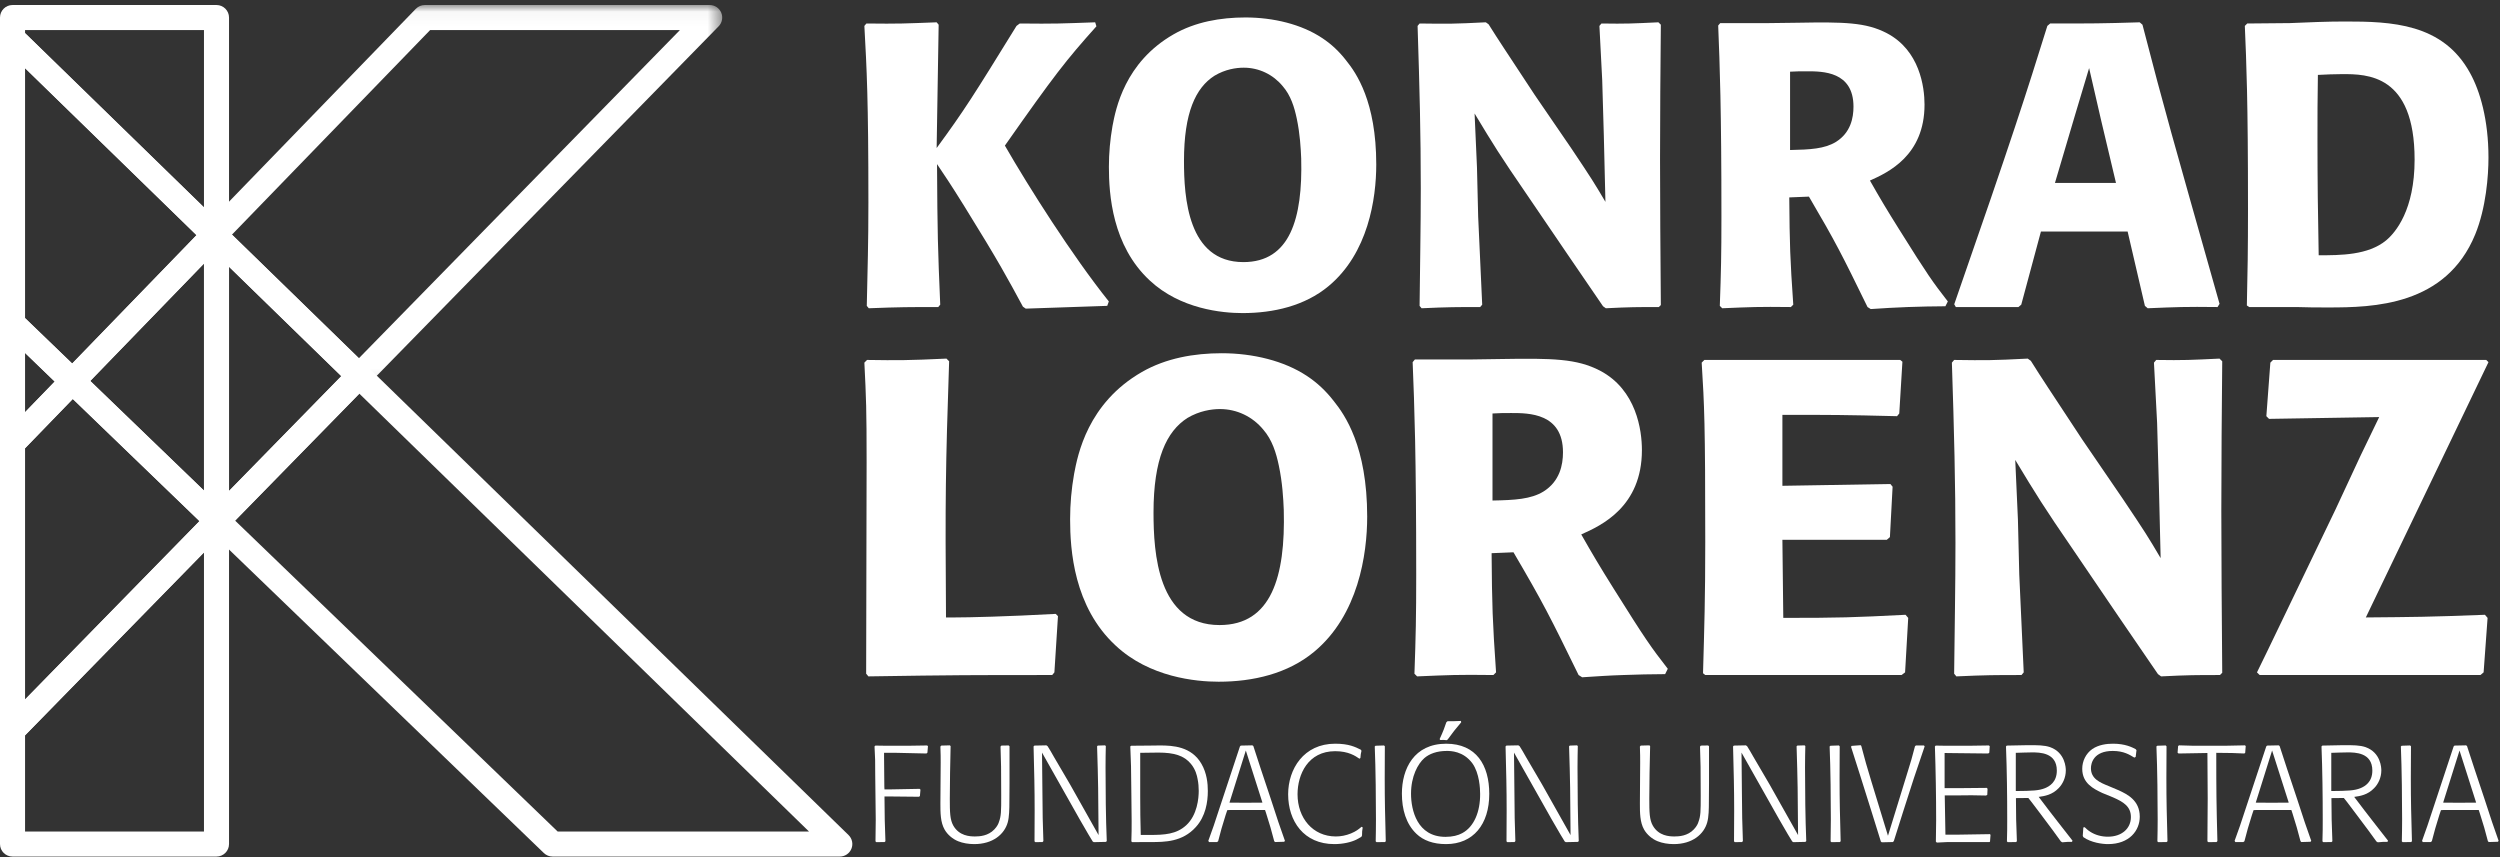
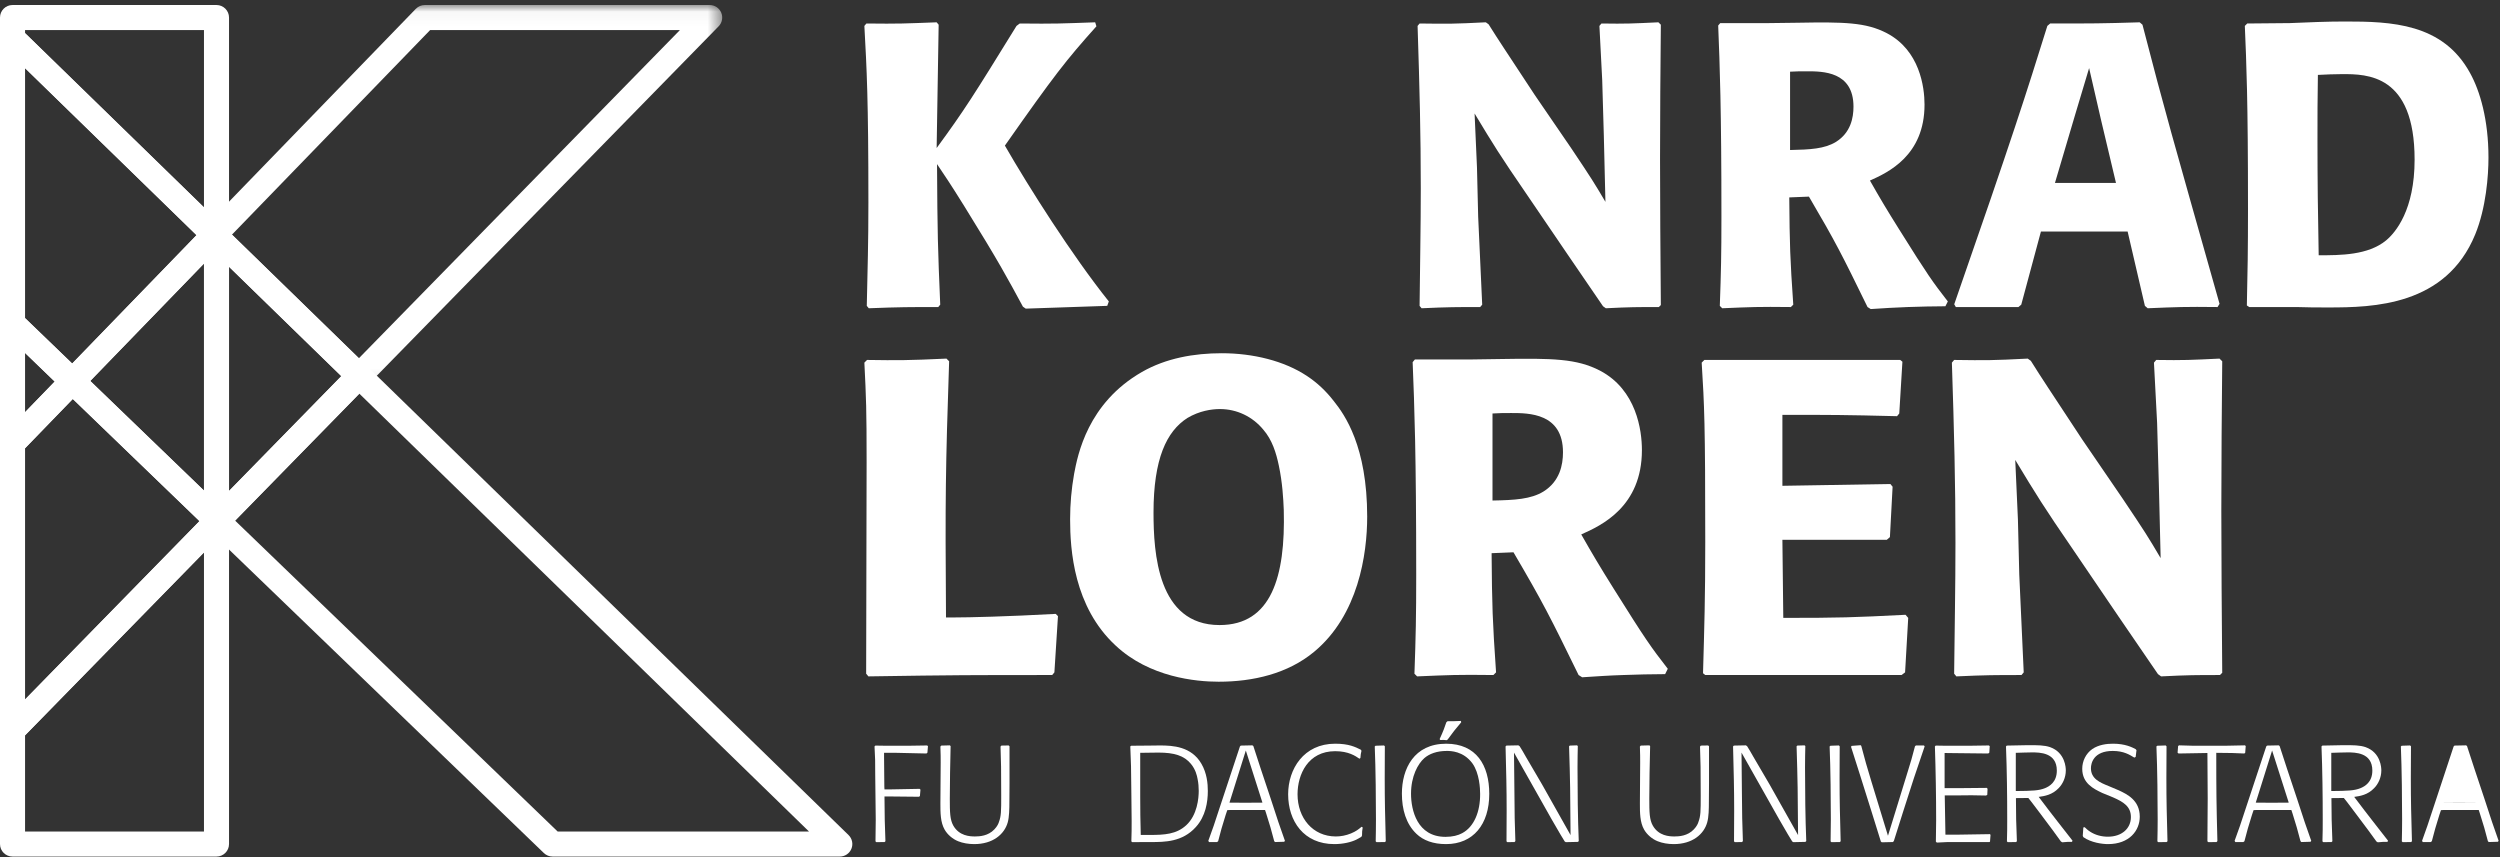
<svg xmlns="http://www.w3.org/2000/svg" xmlns:xlink="http://www.w3.org/1999/xlink" width="175px" height="60px" viewBox="0 0 175 60" version="1.1">
  <rect x="0" y="0" width="175" height="60" fill="#333333" stroke="none" />
  <title>logo-konrad-white</title>
  <desc>Created with Sketch.</desc>
  <defs>
    <polygon id="path-1" points="36.527 0.04 0.25 0.04 0.25 26.881 36.527 26.881 36.527 0.04" />
  </defs>
  <g id="Symbols" stroke="none" stroke-width="1" fill="none" fill-rule="evenodd">
    <g id="footer" transform="translate(-352, -31)">
      <g id="logo-konrad" transform="translate(352, 31)">
        <path d="M6.315,26.666 L14.278,34.342 L14.278,18.447 L6.315,26.666 Z M15.155,37.283 C14.932,37.283 14.713,37.198 14.547,37.037 L4.466,27.319 C4.298,27.158 4.201,26.936 4.197,26.703 C4.193,26.47 4.282,26.245 4.444,26.077 L14.369,15.833 C14.531,15.665 14.753,15.57 14.985,15.566 C15.219,15.553 15.442,15.652 15.609,15.814 L15.766,15.966 C15.936,16.131 16.032,16.358 16.032,16.595 L16.032,36.405 C16.032,36.757 15.821,37.075 15.498,37.213 C15.387,37.259 15.271,37.283 15.155,37.283 L15.155,37.283 Z" id="Fill-1" fill="#FFFFFF" />
-         <path d="M15.155,37.396 C15.043,37.396 14.931,37.375 14.824,37.331 C14.494,37.197 14.278,36.876 14.278,36.519 L14.278,36.405 C14.278,36.054 14.488,35.737 14.811,35.598 C15.133,35.46 15.508,35.529 15.761,35.772 L15.819,35.827 C15.988,35.989 16.085,36.211 16.089,36.445 C16.092,36.68 16.003,36.906 15.839,37.073 L15.782,37.132 C15.614,37.304 15.386,37.396 15.155,37.396" id="Fill-3" fill="#FFFFFF" />
        <g id="Group-7" stroke-width="1" transform="translate(14.028, 0.311)">
          <mask id="mask-2" fill="white">
            <use xlink:href="#path-1" />
          </mask>
          <g id="Clip-6" />
          <path d="M2.209,16.114 L11.094,24.765 L33.566,1.794 L16.081,1.794 L2.209,16.114 Z M11.109,26.881 C10.888,26.881 10.668,26.799 10.497,26.633 L0.515,16.913 C0.346,16.747 0.25,16.521 0.25,16.284 L0.25,15.97 C0.25,15.742 0.339,15.523 0.497,15.36 L15.08,0.307 C15.245,0.136 15.472,0.04 15.71,0.04 L35.65,0.04 C36.004,0.04 36.322,0.252 36.459,0.577 C36.596,0.902 36.524,1.278 36.277,1.53 L11.735,26.617 C11.564,26.793 11.336,26.881 11.109,26.881 L11.109,26.881 Z" id="Fill-5" fill="#FFFFFF" mask="url(#mask-2)" />
        </g>
        <path d="M39.035,58.206 L56.629,58.206 L25.152,27.554 L16.457,36.442 L39.035,58.206 Z M58.787,59.96 L38.681,59.96 C38.454,59.96 38.236,59.872 38.073,59.715 L14.604,37.092 C14.435,36.929 14.339,36.707 14.335,36.473 C14.332,36.24 14.422,36.014 14.585,35.846 L24.51,25.702 C24.849,25.356 25.402,25.349 25.748,25.687 L59.398,58.454 C59.654,58.704 59.734,59.083 59.599,59.413 C59.465,59.744 59.144,59.96 58.787,59.96 L58.787,59.96 Z" id="Fill-8" fill="#FFFFFF" />
        <path d="M16.032,18.673 L16.032,34.368 L23.895,26.33 L16.032,18.673 Z M15.212,37.337 C14.994,37.337 14.775,37.257 14.606,37.094 L14.548,37.039 C14.376,36.873 14.278,36.645 14.278,36.405 L14.278,16.595 C14.278,16.242 14.489,15.924 14.814,15.787 C15.138,15.65 15.514,15.721 15.766,15.967 L25.748,25.687 C25.915,25.849 26.011,26.072 26.014,26.305 C26.016,26.538 25.926,26.762 25.764,26.929 L15.839,37.074 C15.667,37.249 15.44,37.337 15.212,37.337 L15.212,37.337 Z" id="Fill-10" fill="#FFFFFF" />
        <path d="M15.155,37.691 C15.043,37.691 14.929,37.67 14.822,37.626 C14.495,37.49 14.278,37.172 14.278,36.818 L14.278,36.806 C14.278,36.446 14.497,36.124 14.831,35.991 C15.164,35.858 15.546,35.943 15.792,36.204 C16.118,36.549 16.116,37.097 15.781,37.432 C15.612,37.601 15.385,37.691 15.155,37.691" id="Fill-12" fill="#FFFFFF" />
        <path d="M1.754,58.206 L14.278,58.206 L14.278,38.669 L1.754,51.472 L1.754,58.206 Z M15.155,59.96 L0.877,59.96 C0.392,59.96 0,59.568 0,59.083 L0,51.114 C0,50.885 0.09,50.664 0.25,50.5 L14.528,35.905 C14.778,35.65 15.156,35.572 15.486,35.707 C15.816,35.841 16.032,36.162 16.032,36.519 L16.032,59.083 C16.032,59.568 15.639,59.96 15.155,59.96 L15.155,59.96 Z" id="Fill-14" fill="#FFFFFF" />
        <path d="M1.754,24.705 L1.754,28.855 L3.832,26.709 L1.754,24.705 Z M0.877,31.897 C0.766,31.897 0.654,31.876 0.548,31.833 C0.217,31.699 0,31.377 0,31.02 L0,22.642 C0,22.29 0.21,21.972 0.534,21.835 C0.857,21.697 1.232,21.766 1.485,22.01 L5.682,26.056 C5.85,26.218 5.946,26.439 5.95,26.672 C5.955,26.906 5.865,27.131 5.703,27.298 L1.506,31.631 C1.338,31.804 1.109,31.897 0.877,31.897 L0.877,31.897 Z" id="Fill-16" fill="#FFFFFF" />
        <path d="M1.754,2.321 L14.278,14.518 L14.278,2.105 L1.754,2.105 L1.754,2.321 Z M14.998,17.32 C14.77,17.32 14.551,17.231 14.387,17.072 L0.265,3.32 C0.096,3.155 0,2.928 0,2.692 L0,1.228 C0,0.744 0.392,0.351 0.877,0.351 L15.155,0.351 C15.639,0.351 16.032,0.744 16.032,1.228 L16.032,16.282 C16.032,16.51 15.943,16.729 15.784,16.892 L15.628,17.054 C15.466,17.221 15.244,17.317 15.011,17.32 C15.007,17.32 15.002,17.32 14.998,17.32 L14.998,17.32 Z" id="Fill-18" fill="#FFFFFF" />
        <path d="M1.754,31.376 L1.754,48.964 L13.967,36.479 L5.095,27.926 L1.754,31.376 Z M0.877,51.991 C0.765,51.991 0.653,51.97 0.546,51.926 C0.216,51.791 0,51.471 0,51.114 L0,31.02 C0,30.792 0.089,30.573 0.247,30.41 L4.444,26.077 C4.78,25.73 5.334,25.72 5.682,26.056 L15.763,35.773 C15.935,35.939 16.032,36.167 16.032,36.405 L16.032,36.519 C16.032,36.748 15.942,36.968 15.782,37.132 L1.503,51.727 C1.335,51.899 1.108,51.991 0.877,51.991 L0.877,51.991 Z" id="Fill-20" fill="#FFFFFF" />
-         <path d="M15.155,17.472 C14.931,17.472 14.711,17.386 14.544,17.224 L14.387,17.072 C14.04,16.735 14.032,16.18 14.369,15.832 L14.525,15.671 C14.775,15.415 15.154,15.334 15.484,15.469 C15.815,15.603 16.032,15.924 16.032,16.281 L16.032,16.595 C16.032,16.947 15.821,17.266 15.496,17.403 C15.386,17.45 15.27,17.472 15.155,17.472" id="Fill-22" fill="#FFFFFF" />
        <path d="M15.155,17.472 C14.931,17.472 14.711,17.386 14.544,17.224 L14.387,17.072 C14.04,16.735 14.032,16.18 14.369,15.832 L14.525,15.671 C14.775,15.415 15.154,15.334 15.484,15.469 C15.815,15.603 16.032,15.924 16.032,16.281 L16.032,16.595 C16.032,16.947 15.821,17.266 15.496,17.403 C15.386,17.45 15.27,17.472 15.155,17.472" id="Fill-24" fill="#FFFFFF" />
        <path d="M1.754,22.269 L5.053,25.449 L13.76,16.461 L1.754,4.769 L1.754,22.269 Z M5.074,27.565 C4.855,27.565 4.636,27.483 4.465,27.32 L0.269,23.274 C0.097,23.108 0,22.88 0,22.642 L0,2.692 C0,2.339 0.211,2.021 0.536,1.883 C0.861,1.746 1.236,1.817 1.488,2.063 L15.61,15.814 C15.956,16.152 15.964,16.706 15.628,17.054 L5.703,27.298 C5.532,27.476 5.303,27.565 5.074,27.565 L5.074,27.565 Z" id="Fill-26" fill="#FFFFFF" />
        <path d="M76.749,1.841 C74.584,4.26 73.798,5.273 70.342,10.192 C72.026,13.117 75.035,17.869 77.618,21.102 L77.506,21.41 L71.801,21.604 L71.604,21.466 C70.538,19.498 69.947,18.375 67.503,14.437 C66.435,12.724 66.266,12.498 65.592,11.486 C65.619,16.377 65.649,17.389 65.816,21.326 L65.678,21.493 C63.681,21.493 63.007,21.493 60.815,21.578 L60.675,21.41 C60.732,18.653 60.788,17.135 60.788,14.185 C60.788,6.959 60.675,4.879 60.506,1.814 L60.648,1.645 C62.95,1.673 63.343,1.645 65.565,1.562 L65.706,1.73 L65.565,10.362 C67.503,7.719 68.122,6.732 71.156,1.814 L71.381,1.645 C73.853,1.673 74.331,1.645 76.663,1.562 L76.749,1.841 Z" id="Fill-28" fill="#FFFFFF" />
-         <path d="M87.063,4.738 C86.532,4.738 85.774,4.847 85.013,5.302 C83.693,6.144 82.879,7.886 82.879,11.261 C82.879,13.79 83.131,18.347 87.037,18.347 C90.296,18.347 91.195,15.306 91.084,11.093 C91.055,10.387 91,9.375 90.775,8.308 C90.604,7.492 90.352,6.679 89.79,6.032 C89.117,5.216 88.133,4.738 87.063,4.738 M96.338,11.512 C96.338,13.904 95.776,17.727 92.994,20.033 C91.336,21.411 89.143,21.916 86.98,21.916 C85.548,21.916 82.625,21.633 80.489,19.639 C77.848,17.193 77.623,13.593 77.623,11.682 C77.623,10.725 77.707,9.771 77.876,8.814 C78.102,7.634 78.719,4.373 82.147,2.405 C83.665,1.533 85.435,1.222 87.178,1.222 C89.143,1.222 91.11,1.703 92.543,2.658 C93.189,3.079 93.752,3.613 94.231,4.233 C94.933,5.104 96.338,7.098 96.338,11.512" id="Fill-30" fill="#FFFFFF" />
        <path d="M116.259,1.729 C116.23,4.879 116.203,8.001 116.203,11.147 C116.203,14.52 116.23,17.277 116.259,21.355 L116.118,21.493 C114.63,21.493 114.123,21.493 112.409,21.578 L112.212,21.438 L109.713,17.783 L106.901,13.649 C104.991,10.869 104.542,10.136 103.221,7.944 L103.388,11.709 L103.472,15.168 L103.754,21.327 L103.613,21.493 C101.984,21.493 101.394,21.493 99.512,21.578 L99.371,21.411 C99.398,18.681 99.455,15.926 99.455,13.172 C99.455,9.407 99.371,6.172 99.231,1.814 L99.371,1.645 C101.422,1.673 101.786,1.673 104.007,1.561 L104.202,1.702 C104.906,2.827 105.328,3.445 107.435,6.651 L109.993,10.387 C111.425,12.527 111.566,12.75 112.38,14.13 L112.268,9.488 L112.155,5.611 L111.959,1.814 L112.1,1.645 C113.841,1.673 114.319,1.645 116.089,1.561 L116.259,1.729 Z" id="Fill-32" fill="#FFFFFF" />
        <path d="M125.305,10.501 C126.71,10.473 127.721,10.418 128.508,9.938 C129.547,9.294 129.744,8.251 129.744,7.466 C129.744,4.991 127.58,4.991 126.483,4.991 C126.091,4.991 125.698,4.991 125.305,5.018 L125.305,10.501 Z M125.249,13.819 C125.276,17.165 125.305,18.064 125.529,21.327 L125.361,21.493 C123.057,21.466 122.607,21.493 120.556,21.578 L120.387,21.411 C120.471,19.076 120.5,17.812 120.5,15.197 C120.5,7.551 120.387,4.626 120.273,1.786 L120.416,1.617 L123.845,1.617 L125.811,1.592 C129.098,1.533 130.614,1.561 132.076,2.321 C134.38,3.528 134.717,6.087 134.717,7.325 C134.717,10.894 132.16,12.074 130.896,12.639 C131.599,13.876 132.047,14.634 132.947,16.067 C134.97,19.302 135.28,19.722 136.348,21.102 L136.178,21.438 C135.308,21.438 134.409,21.466 133.538,21.493 C132.666,21.522 131.823,21.578 130.952,21.634 L130.727,21.493 C128.929,17.812 128.508,16.967 126.625,13.763 L125.249,13.819 Z" id="Fill-34" fill="#FFFFFF" />
        <path d="M148.119,12.806 L147.078,8.42 L146.238,4.766 L145.253,8.054 L143.847,12.806 L148.119,12.806 Z M149.973,1.73 C151.574,7.916 151.968,9.236 155.368,21.268 L155.229,21.493 C152.952,21.466 152.391,21.493 150.339,21.578 L150.143,21.41 L148.934,16.208 L142.865,16.208 L141.488,21.326 L141.291,21.493 L136.908,21.493 L136.796,21.299 C140.926,9.434 141.824,6.593 143.314,1.814 L143.511,1.645 C146.517,1.645 147.078,1.645 149.778,1.562 L149.973,1.73 Z" id="Fill-36" fill="#FFFFFF" />
        <path d="M167.028,16.827 C167.701,16.266 169.022,14.689 169.022,11.176 C169.022,5.188 165.68,5.188 163.965,5.188 C163.405,5.188 162.814,5.216 162.252,5.244 C162.223,6.762 162.223,8.281 162.223,9.798 C162.223,12.498 162.252,15.113 162.308,17.869 C163.828,17.869 165.764,17.869 167.028,16.827 L167.028,16.827 Z M157.447,21.493 L157.28,21.382 C157.333,19.076 157.36,17.417 157.36,14.665 C157.36,6.874 157.251,4.514 157.138,1.814 L157.306,1.645 L160.285,1.617 C161.577,1.562 162.871,1.505 164.16,1.505 C167.365,1.505 170.992,1.617 172.9,5.104 C173.605,6.369 174.193,8.392 174.193,11.035 C174.193,12.3 174.025,14.549 173.266,16.406 C171.215,21.411 166.129,21.522 162.981,21.522 C162.252,21.522 161.49,21.522 160.762,21.493 L157.447,21.493 Z" id="Fill-38" fill="#FFFFFF" />
        <path d="M74.058,43.129 L73.808,47.066 L73.653,47.252 C68.032,47.252 66.908,47.252 60.788,47.347 L60.631,47.159 C60.631,42.224 60.663,37.286 60.663,32.349 C60.663,28.633 60.631,27.884 60.506,25.384 L60.693,25.196 C62.849,25.228 63.567,25.228 66.252,25.102 L66.439,25.29 C66.188,32.756 66.159,34.879 66.22,43.221 L66.845,43.221 C67.782,43.221 70.498,43.16 73.9,42.972 L74.058,43.129 Z" id="Fill-40" fill="#FFFFFF" />
        <path d="M85.398,28.634 C84.805,28.634 83.962,28.759 83.119,29.258 C81.652,30.196 80.746,32.131 80.746,35.878 C80.746,38.693 81.027,43.754 85.368,43.754 C88.99,43.754 89.989,40.377 89.864,35.694 C89.833,34.913 89.771,33.787 89.52,32.6 C89.331,31.693 89.051,30.788 88.428,30.071 C87.678,29.164 86.585,28.634 85.398,28.634 M95.703,36.163 C95.703,38.817 95.077,43.066 91.987,45.627 C90.143,47.16 87.709,47.72 85.305,47.72 C83.713,47.72 80.464,47.41 78.093,45.188 C75.157,42.47 74.908,38.473 74.908,36.349 C74.908,35.288 75,34.225 75.189,33.164 C75.439,31.851 76.125,28.225 79.934,26.039 C81.62,25.071 83.587,24.726 85.523,24.726 C87.709,24.726 89.895,25.258 91.488,26.319 C92.205,26.79 92.83,27.383 93.36,28.07 C94.14,29.039 95.703,31.257 95.703,36.163" id="Fill-42" fill="#FFFFFF" />
        <path d="M104.475,35.037 C106.036,35.008 107.16,34.943 108.034,34.412 C109.189,33.694 109.409,32.537 109.409,31.662 C109.409,28.912 107.004,28.912 105.786,28.912 C105.349,28.912 104.912,28.912 104.475,28.944 L104.475,35.037 Z M104.412,38.723 C104.442,42.44 104.475,43.44 104.724,47.066 L104.538,47.252 C101.977,47.219 101.477,47.252 99.198,47.347 L99.011,47.16 C99.104,44.564 99.135,43.16 99.135,40.253 C99.135,31.755 99.011,28.508 98.885,25.351 L99.041,25.164 L102.85,25.164 L105.037,25.132 C108.69,25.071 110.376,25.102 112,25.945 C114.561,27.29 114.934,30.135 114.934,31.508 C114.934,35.475 112.093,36.786 110.687,37.41 C111.469,38.783 111.969,39.629 112.968,41.223 C115.218,44.814 115.558,45.284 116.745,46.814 L116.559,47.189 C115.59,47.189 114.592,47.219 113.623,47.252 C112.656,47.281 111.719,47.347 110.751,47.41 L110.501,47.252 C108.502,43.16 108.034,42.224 105.943,38.66 L104.412,38.723 Z" id="Fill-44" fill="#FFFFFF" />
        <path d="M133.575,43.252 L133.356,47.066 L133.107,47.252 L119.368,47.252 L119.212,47.126 C119.304,43.847 119.368,41.88 119.368,37.942 C119.368,29.572 119.304,28.414 119.118,25.384 L119.304,25.195 L133.013,25.195 L133.169,25.32 L132.949,28.944 L132.793,29.133 C129.016,29.039 128.299,29.039 124.768,29.039 L124.768,34.006 L132.324,33.88 L132.482,34.07 L132.294,37.598 L132.076,37.786 L124.768,37.786 L124.83,43.252 C128.827,43.252 129.702,43.221 133.388,43.035 L133.575,43.252 Z" id="Fill-46" fill="#FFFFFF" />
        <path d="M155.556,25.29 C155.524,28.789 155.493,32.257 155.493,35.757 C155.493,39.505 155.524,42.564 155.556,47.094 L155.398,47.252 C153.745,47.252 153.181,47.252 151.277,47.347 L151.058,47.189 L148.279,43.129 L145.157,38.535 C143.033,35.442 142.536,34.628 141.067,32.194 L141.255,36.381 L141.349,40.225 L141.66,47.066 L141.505,47.252 C139.694,47.252 139.036,47.252 136.946,47.347 L136.79,47.159 C136.821,44.128 136.882,41.066 136.882,38.005 C136.882,33.819 136.79,30.228 136.632,25.384 L136.79,25.196 C139.068,25.228 139.476,25.228 141.941,25.102 L142.159,25.258 C142.94,26.508 143.409,27.195 145.751,30.758 L148.592,34.913 C150.184,37.286 150.341,37.536 151.245,39.069 L151.12,33.913 L150.998,29.601 L150.777,25.384 L150.935,25.196 C152.869,25.228 153.401,25.196 155.366,25.102 L155.556,25.29 Z" id="Fill-48" fill="#FFFFFF" />
-         <path d="M173.631,47.252 L158.175,47.252 L157.988,47.066 C158.612,45.815 160.487,41.88 163.485,35.664 L165.23,31.914 L166.543,29.195 L158.832,29.321 L158.645,29.133 L158.925,25.384 L159.112,25.196 L174.036,25.196 L174.193,25.351 L165.608,43.221 C168.978,43.19 169.948,43.19 173.946,43.035 L174.131,43.252 L173.853,47.066 L173.631,47.252 Z" id="Fill-50" fill="#FFFFFF" />
        <path d="M61.922,58.943 L61.342,58.951 L61.284,58.896 C61.293,58.235 61.302,57.903 61.302,57.378 C61.302,56.918 61.274,54.676 61.265,54.16 C61.265,53.253 61.265,53.129 61.217,52.249 L61.274,52.191 L62.009,52.202 L63.602,52.202 L64.9,52.182 L64.957,52.232 L64.919,52.688 L64.853,52.745 L62.762,52.698 L61.884,52.698 L61.884,52.918 L61.894,54.055 L61.904,55.095 L61.914,55.258 L62.324,55.258 L64.375,55.219 L64.433,55.277 L64.395,55.715 L64.338,55.773 L62.439,55.754 L61.914,55.754 C61.922,57.225 61.932,57.587 61.98,58.887 L61.922,58.943 Z" id="Fill-52" fill="#FFFFFF" />
        <path d="M70.666,52.24 L70.666,54.838 L70.657,56.098 C70.657,56.641 70.647,57.177 70.544,57.558 C70.312,58.399 69.502,59.087 68.195,59.087 C67.803,59.087 67.393,59.02 67.069,58.886 C66.688,58.733 66.324,58.427 66.124,58.073 C65.828,57.558 65.828,56.889 65.828,56.25 L65.848,53.394 C65.848,53.023 65.848,52.804 65.828,52.259 L65.886,52.191 L66.496,52.175 L66.543,52.232 C66.515,53.567 66.487,54.733 66.487,55.898 C66.487,56.861 66.496,57.379 66.735,57.798 C67.146,58.512 67.88,58.552 68.243,58.552 C68.567,58.552 69.168,58.521 69.607,58.055 C69.817,57.835 69.894,57.643 69.922,57.549 C70.085,57.111 70.085,56.776 70.085,55.707 C70.085,53.7 70.075,53.443 70.037,52.259 L70.094,52.191 L70.61,52.182 L70.666,52.24 Z" id="Fill-54" fill="#FFFFFF" />
-         <path d="M77.417,58.932 L76.566,58.951 L76.489,58.904 C76.338,58.667 76.11,58.276 75.585,57.366 L72.941,52.682 C72.95,53.625 72.96,54.569 72.97,55.517 C72.98,57.187 72.989,57.386 73.037,58.875 L72.98,58.943 L72.474,58.951 L72.416,58.896 C72.416,58.177 72.425,57.472 72.425,56.759 C72.425,55.19 72.397,54.113 72.35,52.249 L72.407,52.191 L73.246,52.174 L73.332,52.232 C73.522,52.536 73.533,52.555 73.771,52.975 C74.066,53.492 74.439,54.121 74.907,54.914 L76.9,58.456 C76.882,55.468 76.873,54.696 76.796,52.24 L76.844,52.191 L77.349,52.174 L77.407,52.22 C77.397,52.717 77.388,53.118 77.388,53.73 C77.388,55.333 77.407,57.302 77.474,58.875 L77.417,58.932 Z" id="Fill-56" fill="#FFFFFF" />
        <path d="M79.815,55.764 C79.815,56.841 79.825,57.28 79.853,58.446 L80.493,58.446 C81.513,58.446 82.344,58.399 83.032,57.77 C83.814,57.053 83.911,55.868 83.911,55.362 C83.911,55.106 83.891,54.819 83.832,54.532 C83.785,54.276 83.689,53.864 83.365,53.471 C82.887,52.891 82.191,52.681 81.094,52.681 C80.903,52.681 80.712,52.688 80.522,52.688 L79.815,52.698 L79.815,55.764 Z M80.475,52.191 C80.712,52.191 80.951,52.182 81.189,52.182 C82.096,52.182 83.394,52.248 84.1,53.465 C84.481,54.121 84.548,54.838 84.548,55.372 C84.548,56.135 84.396,57.138 83.709,57.893 C82.764,58.944 81.524,58.944 80.54,58.944 L80.14,58.944 L79.253,58.951 L79.195,58.896 C79.215,58.293 79.215,58.034 79.215,57.462 C79.215,56.813 79.204,56.165 79.195,55.517 C79.176,53.654 79.176,53.443 79.12,52.248 L79.185,52.202 L80.475,52.191 Z" id="Fill-58" fill="#FFFFFF" />
        <path d="M86.062,56.184 C86.425,56.192 86.786,56.192 87.15,56.192 C87.561,56.192 87.941,56.184 88.371,56.184 L87.208,52.536 L86.062,56.184 Z M89.897,58.923 L89.249,58.943 L89.193,58.875 C88.973,58.044 88.915,57.826 88.628,56.927 L88.553,56.7 L86.1,56.7 L85.91,56.71 L85.794,57.053 C85.527,57.912 85.47,58.104 85.27,58.886 L85.193,58.943 L84.631,58.943 L84.582,58.857 C84.917,57.942 85.011,57.665 85.326,56.69 L86.796,52.249 L86.855,52.191 L87.664,52.174 L87.733,52.22 L88.247,53.799 L88.953,55.917 C89.43,57.394 89.573,57.816 89.945,58.857 L89.897,58.923 Z" id="Fill-60" fill="#FFFFFF" />
        <path d="M95.294,58.58 C95.179,58.647 95.065,58.715 94.951,58.771 C94.589,58.951 94.016,59.087 93.404,59.087 C91.268,59.087 90.17,57.482 90.17,55.601 C90.17,53.835 91.258,52.059 93.462,52.059 C94.425,52.059 94.874,52.29 95.256,52.479 L95.304,52.555 C95.256,52.755 95.247,52.804 95.228,53.061 L95.159,53.11 C94.884,52.918 94.397,52.583 93.462,52.583 C91.562,52.583 90.828,54.207 90.828,55.601 C90.828,57.263 91.897,58.552 93.509,58.552 C93.863,58.552 94.216,58.483 94.568,58.34 C94.931,58.189 95.094,58.055 95.312,57.873 L95.389,57.922 C95.35,58.16 95.342,58.217 95.342,58.483 L95.294,58.58 Z" id="Fill-62" fill="#FFFFFF" />
        <path d="M96.948,58.943 L96.357,58.951 L96.299,58.896 C96.309,58.351 96.317,57.971 96.317,57.357 C96.317,56.107 96.299,53.863 96.233,52.249 L96.289,52.202 L96.882,52.182 L96.939,52.24 C96.939,52.985 96.93,53.73 96.93,54.474 C96.93,56.117 96.958,57.071 97.004,58.887 L96.948,58.943 Z" id="Fill-64" fill="#FFFFFF" />
        <path d="M102.284,50.561 C101.824,51.103 101.73,51.229 101.339,51.764 L101.271,51.813 C101.081,51.791 101.034,51.791 100.814,51.801 L100.774,51.735 C101.004,51.248 101.177,50.781 101.243,50.561 L101.329,50.485 C101.768,50.485 101.824,50.485 102.265,50.466 L102.284,50.561 Z M103.066,53.433 C102.427,52.566 101.53,52.566 101.271,52.566 C100.576,52.566 100.05,52.767 99.698,53.073 C99.25,53.471 98.772,54.341 98.772,55.563 C98.772,56.709 99.201,58.58 101.185,58.58 C101.683,58.58 102.072,58.476 102.35,58.323 C103.181,57.884 103.62,56.823 103.609,55.572 C103.609,55.211 103.563,54.121 103.066,53.433 L103.066,53.433 Z M101.223,59.087 C100.319,59.087 99.63,58.828 99.152,58.37 C98.418,57.672 98.133,56.652 98.133,55.554 C98.133,53.815 98.981,52.06 101.234,52.06 C103.333,52.06 104.249,53.558 104.249,55.572 C104.249,57.71 103.123,59.087 101.223,59.087 L101.223,59.087 Z" id="Fill-66" fill="#FFFFFF" />
        <path d="M110.457,58.932 L109.606,58.951 L109.53,58.904 C109.378,58.667 109.148,58.276 108.623,57.366 L105.98,52.682 C105.99,53.625 106,54.569 106.01,55.517 C106.019,57.187 106.028,57.386 106.076,58.875 L106.019,58.943 L105.512,58.951 L105.455,58.896 C105.455,58.177 105.465,57.472 105.465,56.759 C105.465,55.19 105.436,54.113 105.389,52.249 L105.446,52.191 L106.285,52.174 L106.372,52.232 C106.563,52.536 106.573,52.555 106.811,52.975 C107.106,53.492 107.478,54.121 107.946,54.914 L109.939,58.456 C109.921,55.468 109.913,54.696 109.835,52.24 L109.883,52.191 L110.389,52.174 L110.446,52.22 C110.437,52.717 110.426,53.118 110.426,53.73 C110.426,55.333 110.446,57.302 110.513,58.875 L110.457,58.932 Z" id="Fill-68" fill="#FFFFFF" />
        <path d="M119.631,52.24 L119.631,54.838 L119.622,56.098 C119.622,56.641 119.612,57.177 119.507,57.558 C119.277,58.399 118.466,59.087 117.16,59.087 C116.767,59.087 116.358,59.02 116.033,58.886 C115.651,58.733 115.29,58.427 115.088,58.073 C114.793,57.558 114.793,56.889 114.793,56.25 L114.812,53.394 C114.812,53.023 114.812,52.804 114.793,52.259 L114.85,52.191 L115.46,52.175 L115.509,52.232 C115.479,53.567 115.451,54.733 115.451,55.898 C115.451,56.861 115.46,57.379 115.7,57.798 C116.11,58.512 116.845,58.552 117.208,58.552 C117.531,58.552 118.132,58.521 118.571,58.055 C118.781,57.835 118.858,57.643 118.886,57.549 C119.05,57.111 119.05,56.776 119.05,55.707 C119.05,53.7 119.04,53.443 119.001,52.259 L119.06,52.191 L119.573,52.182 L119.631,52.24 Z" id="Fill-70" fill="#FFFFFF" />
        <path d="M126.381,58.932 L125.532,58.951 L125.456,58.904 C125.303,58.667 125.074,58.276 124.549,57.366 L121.906,52.682 C121.915,53.625 121.924,54.569 121.934,55.517 C121.944,57.187 121.954,57.386 122.002,58.875 L121.944,58.943 L121.438,58.951 L121.381,58.896 C121.381,58.177 121.392,57.472 121.392,56.759 C121.392,55.19 121.361,54.113 121.314,52.249 L121.371,52.191 L122.211,52.174 L122.297,52.232 C122.487,52.536 122.497,52.555 122.736,52.975 C123.031,53.492 123.404,54.121 123.871,54.914 L125.865,58.456 C125.847,55.468 125.837,54.696 125.761,52.24 L125.807,52.191 L126.314,52.174 L126.373,52.22 C126.363,52.717 126.352,53.118 126.352,53.73 C126.352,55.333 126.373,57.302 126.438,58.875 L126.381,58.932 Z" id="Fill-72" fill="#FFFFFF" />
        <path d="M128.79,58.943 L128.198,58.951 L128.142,58.896 C128.149,58.351 128.159,57.971 128.159,57.357 C128.159,56.107 128.142,53.863 128.074,52.249 L128.131,52.202 L128.723,52.182 L128.779,52.24 C128.779,52.985 128.77,53.73 128.77,54.474 C128.77,56.117 128.798,57.071 128.846,58.887 L128.79,58.943 Z" id="Fill-74" fill="#FFFFFF" />
        <path d="M132.502,58.943 L131.73,58.961 L131.662,58.913 L131.014,56.832 L130.203,54.255 L129.573,52.278 L129.612,52.212 L130.242,52.164 L130.289,52.212 C130.565,53.272 130.661,53.585 130.995,54.696 L132.158,58.504 L133.552,53.978 C133.763,53.3 133.829,53.09 134.049,52.24 L134.115,52.182 L134.679,52.182 L134.725,52.249 L133.972,54.474 L133.229,56.785 L132.568,58.875 L132.502,58.943 Z" id="Fill-76" fill="#FFFFFF" />
        <path d="M139.263,58.943 L136.352,58.943 L135.578,58.981 L135.511,58.913 C135.52,58.304 135.53,57.942 135.53,57.434 C135.53,55.707 135.5,53.978 135.443,52.249 L135.5,52.191 L136.17,52.202 L137.878,52.202 L139.223,52.182 L139.281,52.232 L139.252,52.688 L139.176,52.745 L136.667,52.717 L136.122,52.71 L136.122,55.171 L137.067,55.171 L139.072,55.152 L139.129,55.211 L139.109,55.64 L139.023,55.687 C138.642,55.678 138.392,55.669 138.012,55.669 C137.687,55.669 137.364,55.669 137.038,55.678 L136.132,55.678 L136.18,58.427 L137.01,58.427 L139.301,58.39 L139.337,58.447 L139.301,58.913 L139.263,58.943 Z" id="Fill-78" fill="#FFFFFF" />
        <path d="M141.106,55.372 C142.279,55.362 142.718,55.344 143.148,55.172 C143.454,55.047 143.978,54.752 143.978,53.94 C143.978,52.668 142.765,52.668 142.233,52.668 C141.87,52.668 141.526,52.689 141.106,52.698 L141.106,55.372 Z M141.85,52.164 C142.652,52.156 143.1,52.164 143.501,52.298 C144.579,52.681 144.607,53.768 144.607,53.929 C144.607,54.446 144.378,54.896 144.103,55.172 C143.655,55.64 143.129,55.725 142.709,55.783 L143.405,56.7 C143.625,56.986 143.835,57.263 144.055,57.54 C144.198,57.729 144.914,58.647 145.076,58.847 L145.038,58.932 L144.722,58.932 C144.598,58.943 144.486,58.951 144.36,58.961 L144.264,58.904 C143.807,58.266 143.711,58.14 142.853,56.994 C142.165,56.078 142.108,56.012 141.984,55.859 L141.116,55.868 C141.125,57.195 141.125,57.558 141.182,58.887 L141.125,58.943 L140.542,58.951 L140.485,58.896 C140.505,58.235 140.505,57.941 140.505,57.394 C140.505,55.679 140.485,53.958 140.419,52.249 L140.476,52.191 L141.85,52.164 Z" id="Fill-80" fill="#FFFFFF" />
        <path d="M145.927,57.903 C146.043,58.007 146.128,58.104 146.31,58.218 C146.672,58.455 147.11,58.569 147.55,58.569 C148.534,58.569 149.163,57.989 149.163,57.195 C149.163,56.451 148.638,56.135 147.923,55.82 L147.158,55.507 C146.557,55.219 145.757,54.838 145.757,53.815 C145.757,53.272 146.014,52.745 146.462,52.432 C146.911,52.128 147.465,52.059 147.914,52.059 C148.753,52.059 149.25,52.308 149.497,52.441 L149.554,52.517 L149.497,52.984 L149.402,53.033 C149.077,52.833 148.658,52.566 147.895,52.566 C146.557,52.566 146.366,53.415 146.366,53.777 C146.366,54.504 146.969,54.771 147.637,55.037 L148.315,55.323 C148.887,55.591 149.784,56.012 149.784,57.167 C149.784,58.13 149.067,59.087 147.56,59.087 C147.169,59.087 146.386,58.989 145.834,58.6 L145.794,58.504 L145.834,57.922 L145.927,57.903 Z" id="Fill-82" fill="#FFFFFF" />
        <path d="M151.665,58.943 L151.074,58.951 L151.017,58.896 C151.028,58.351 151.037,57.971 151.037,57.357 C151.037,56.107 151.017,53.863 150.95,52.249 L151.007,52.202 L151.599,52.182 L151.657,52.24 C151.657,52.985 151.647,53.73 151.647,54.474 C151.647,56.117 151.676,57.071 151.724,58.887 L151.665,58.943 Z" id="Fill-84" fill="#FFFFFF" />
        <path d="M155.159,58.943 L154.587,58.951 L154.519,58.896 C154.531,57.903 154.539,56.902 154.539,55.907 C154.539,54.838 154.531,53.768 154.519,52.71 L152.498,52.745 L152.431,52.688 L152.468,52.22 L152.536,52.174 L153.519,52.202 L155.78,52.202 L157.143,52.174 L157.201,52.22 L157.164,52.698 L157.105,52.745 C156.398,52.717 156.181,52.698 155.139,52.698 C155.139,55.497 155.148,56.192 155.218,58.875 L155.159,58.943 Z" id="Fill-86" fill="#FFFFFF" />
        <path d="M157.903,56.184 C158.266,56.192 158.629,56.192 158.991,56.192 C159.401,56.192 159.783,56.184 160.212,56.184 L159.047,52.536 L157.903,56.184 Z M161.74,58.923 L161.09,58.943 L161.032,58.875 C160.813,58.044 160.757,57.826 160.471,56.927 L160.394,56.7 L157.94,56.7 L157.75,56.71 L157.635,57.053 C157.368,57.912 157.31,58.104 157.11,58.886 L157.034,58.943 L156.472,58.943 L156.423,58.857 C156.757,57.942 156.853,57.665 157.168,56.69 L158.638,52.249 L158.695,52.191 L159.505,52.174 L159.573,52.22 L160.088,53.799 L160.794,55.917 C161.272,57.394 161.414,57.816 161.786,58.857 L161.74,58.923 Z" id="Fill-88" fill="#FFFFFF" />
        <path d="M163.19,55.372 C164.365,55.362 164.803,55.344 165.233,55.172 C165.538,55.047 166.064,54.752 166.064,53.94 C166.064,52.668 164.851,52.668 164.318,52.668 C163.956,52.668 163.611,52.689 163.19,52.698 L163.19,55.372 Z M163.934,52.164 C164.738,52.156 165.185,52.164 165.585,52.298 C166.667,52.681 166.693,53.768 166.693,53.929 C166.693,54.446 166.465,54.896 166.188,55.172 C165.742,55.64 165.213,55.725 164.794,55.783 L165.491,56.7 C165.712,56.986 165.919,57.263 166.141,57.54 C166.283,57.729 167,58.647 167.161,58.847 L167.124,58.932 L166.807,58.932 C166.684,58.943 166.572,58.951 166.444,58.961 L166.35,58.904 C165.893,58.266 165.797,58.14 164.936,56.994 C164.252,56.078 164.195,56.012 164.069,55.859 L163.2,55.868 C163.21,57.195 163.21,57.558 163.267,58.887 L163.21,58.943 L162.629,58.951 L162.571,58.896 C162.591,58.235 162.591,57.941 162.591,57.394 C162.591,55.679 162.571,53.958 162.505,52.249 L162.562,52.191 L163.934,52.164 Z" id="Fill-90" fill="#FFFFFF" />
        <path d="M168.778,58.943 L168.185,58.951 L168.128,58.896 C168.139,58.351 168.148,57.971 168.148,57.357 C168.148,56.107 168.128,53.863 168.061,52.249 L168.12,52.202 L168.709,52.182 L168.769,52.24 C168.769,52.985 168.758,53.73 168.758,54.474 C168.758,56.117 168.786,57.071 168.836,58.887 L168.778,58.943 Z" id="Fill-92" fill="#FFFFFF" />
-         <path d="M171.02,56.184 C171.383,56.192 171.746,56.192 172.109,56.192 C172.52,56.192 172.9,56.184 173.33,56.184 L172.167,52.536 L171.02,56.184 Z M174.857,58.923 L174.209,58.943 L174.151,58.875 C173.932,58.044 173.875,57.826 173.586,56.927 L173.512,56.7 L171.058,56.7 L170.868,56.71 L170.753,57.053 C170.487,57.912 170.429,58.104 170.228,58.886 L170.151,58.943 L169.591,58.943 L169.544,58.857 C169.875,57.942 169.97,57.665 170.287,56.69 L171.755,52.249 L171.814,52.191 L172.624,52.174 L172.69,52.22 L173.206,53.799 L173.912,55.917 C174.388,57.394 174.534,57.816 174.903,58.857 L174.857,58.923 Z" id="Fill-94" fill="#FFFFFF" />
+         <path d="M171.02,56.184 C171.383,56.192 171.746,56.192 172.109,56.192 C172.52,56.192 172.9,56.184 173.33,56.184 L171.02,56.184 Z M174.857,58.923 L174.209,58.943 L174.151,58.875 C173.932,58.044 173.875,57.826 173.586,56.927 L173.512,56.7 L171.058,56.7 L170.868,56.71 L170.753,57.053 C170.487,57.912 170.429,58.104 170.228,58.886 L170.151,58.943 L169.591,58.943 L169.544,58.857 C169.875,57.942 169.97,57.665 170.287,56.69 L171.755,52.249 L171.814,52.191 L172.624,52.174 L172.69,52.22 L173.206,53.799 L173.912,55.917 C174.388,57.394 174.534,57.816 174.903,58.857 L174.857,58.923 Z" id="Fill-94" fill="#FFFFFF" />
      </g>
    </g>
  </g>
</svg>